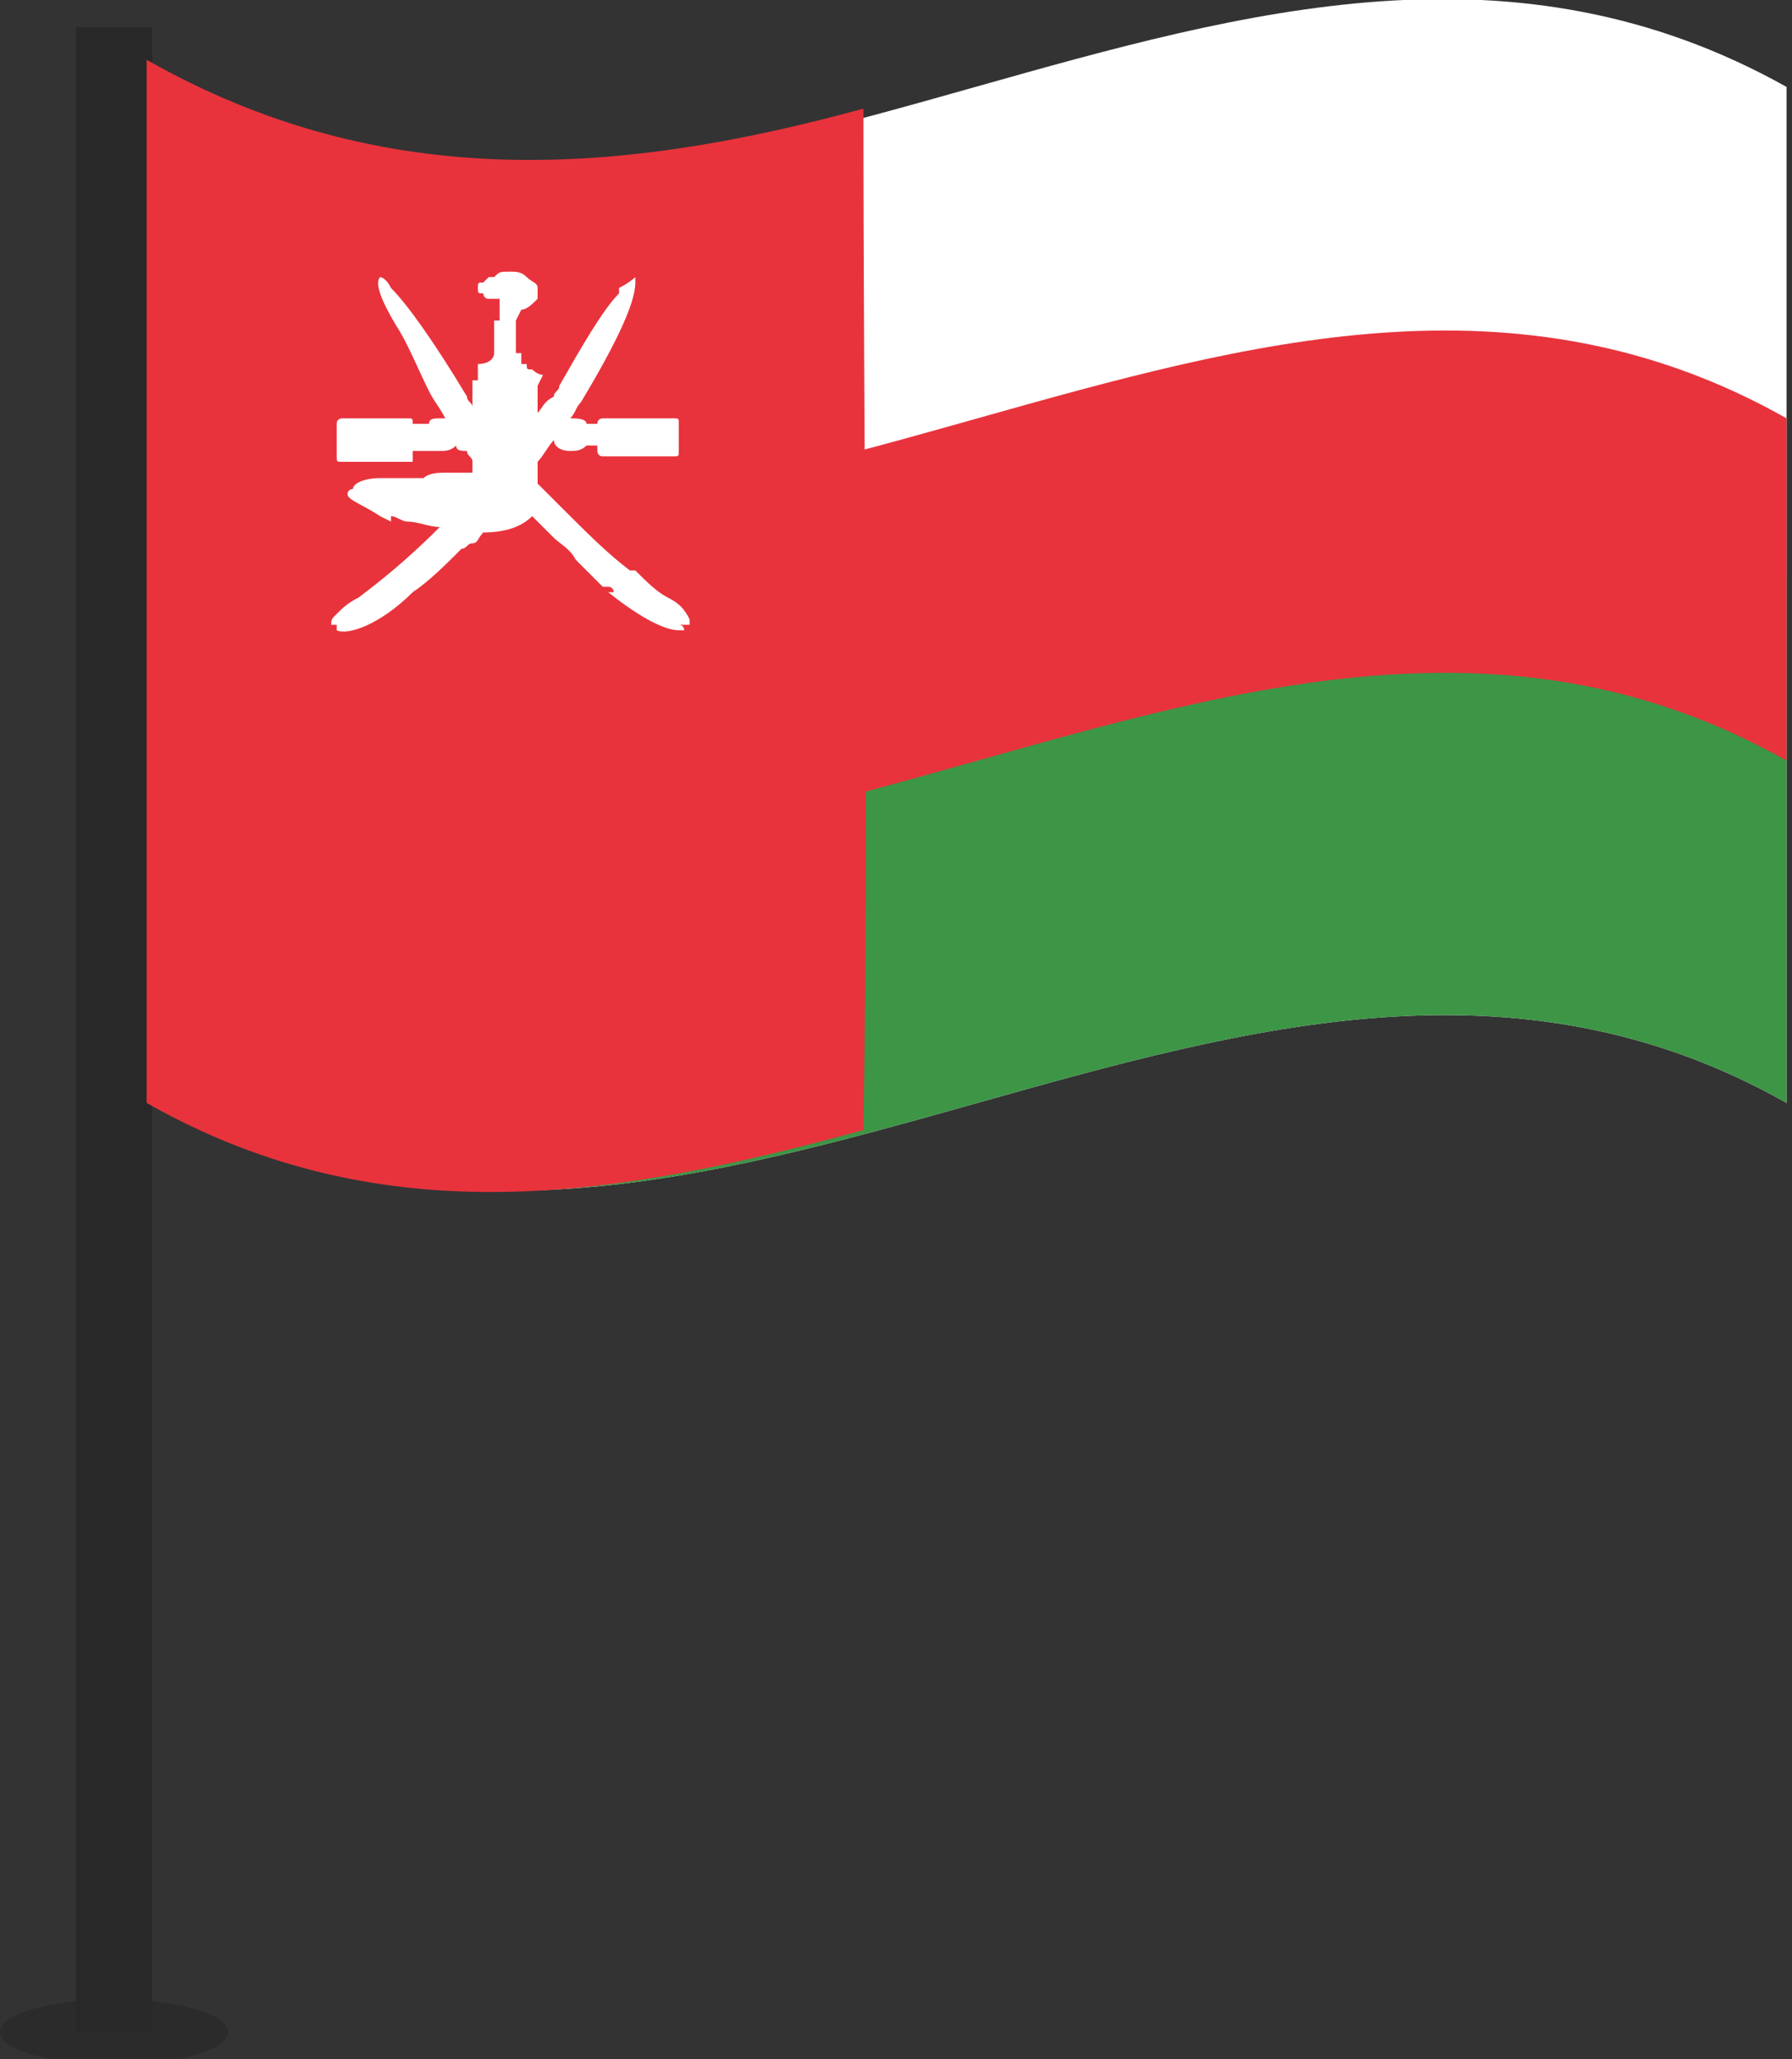
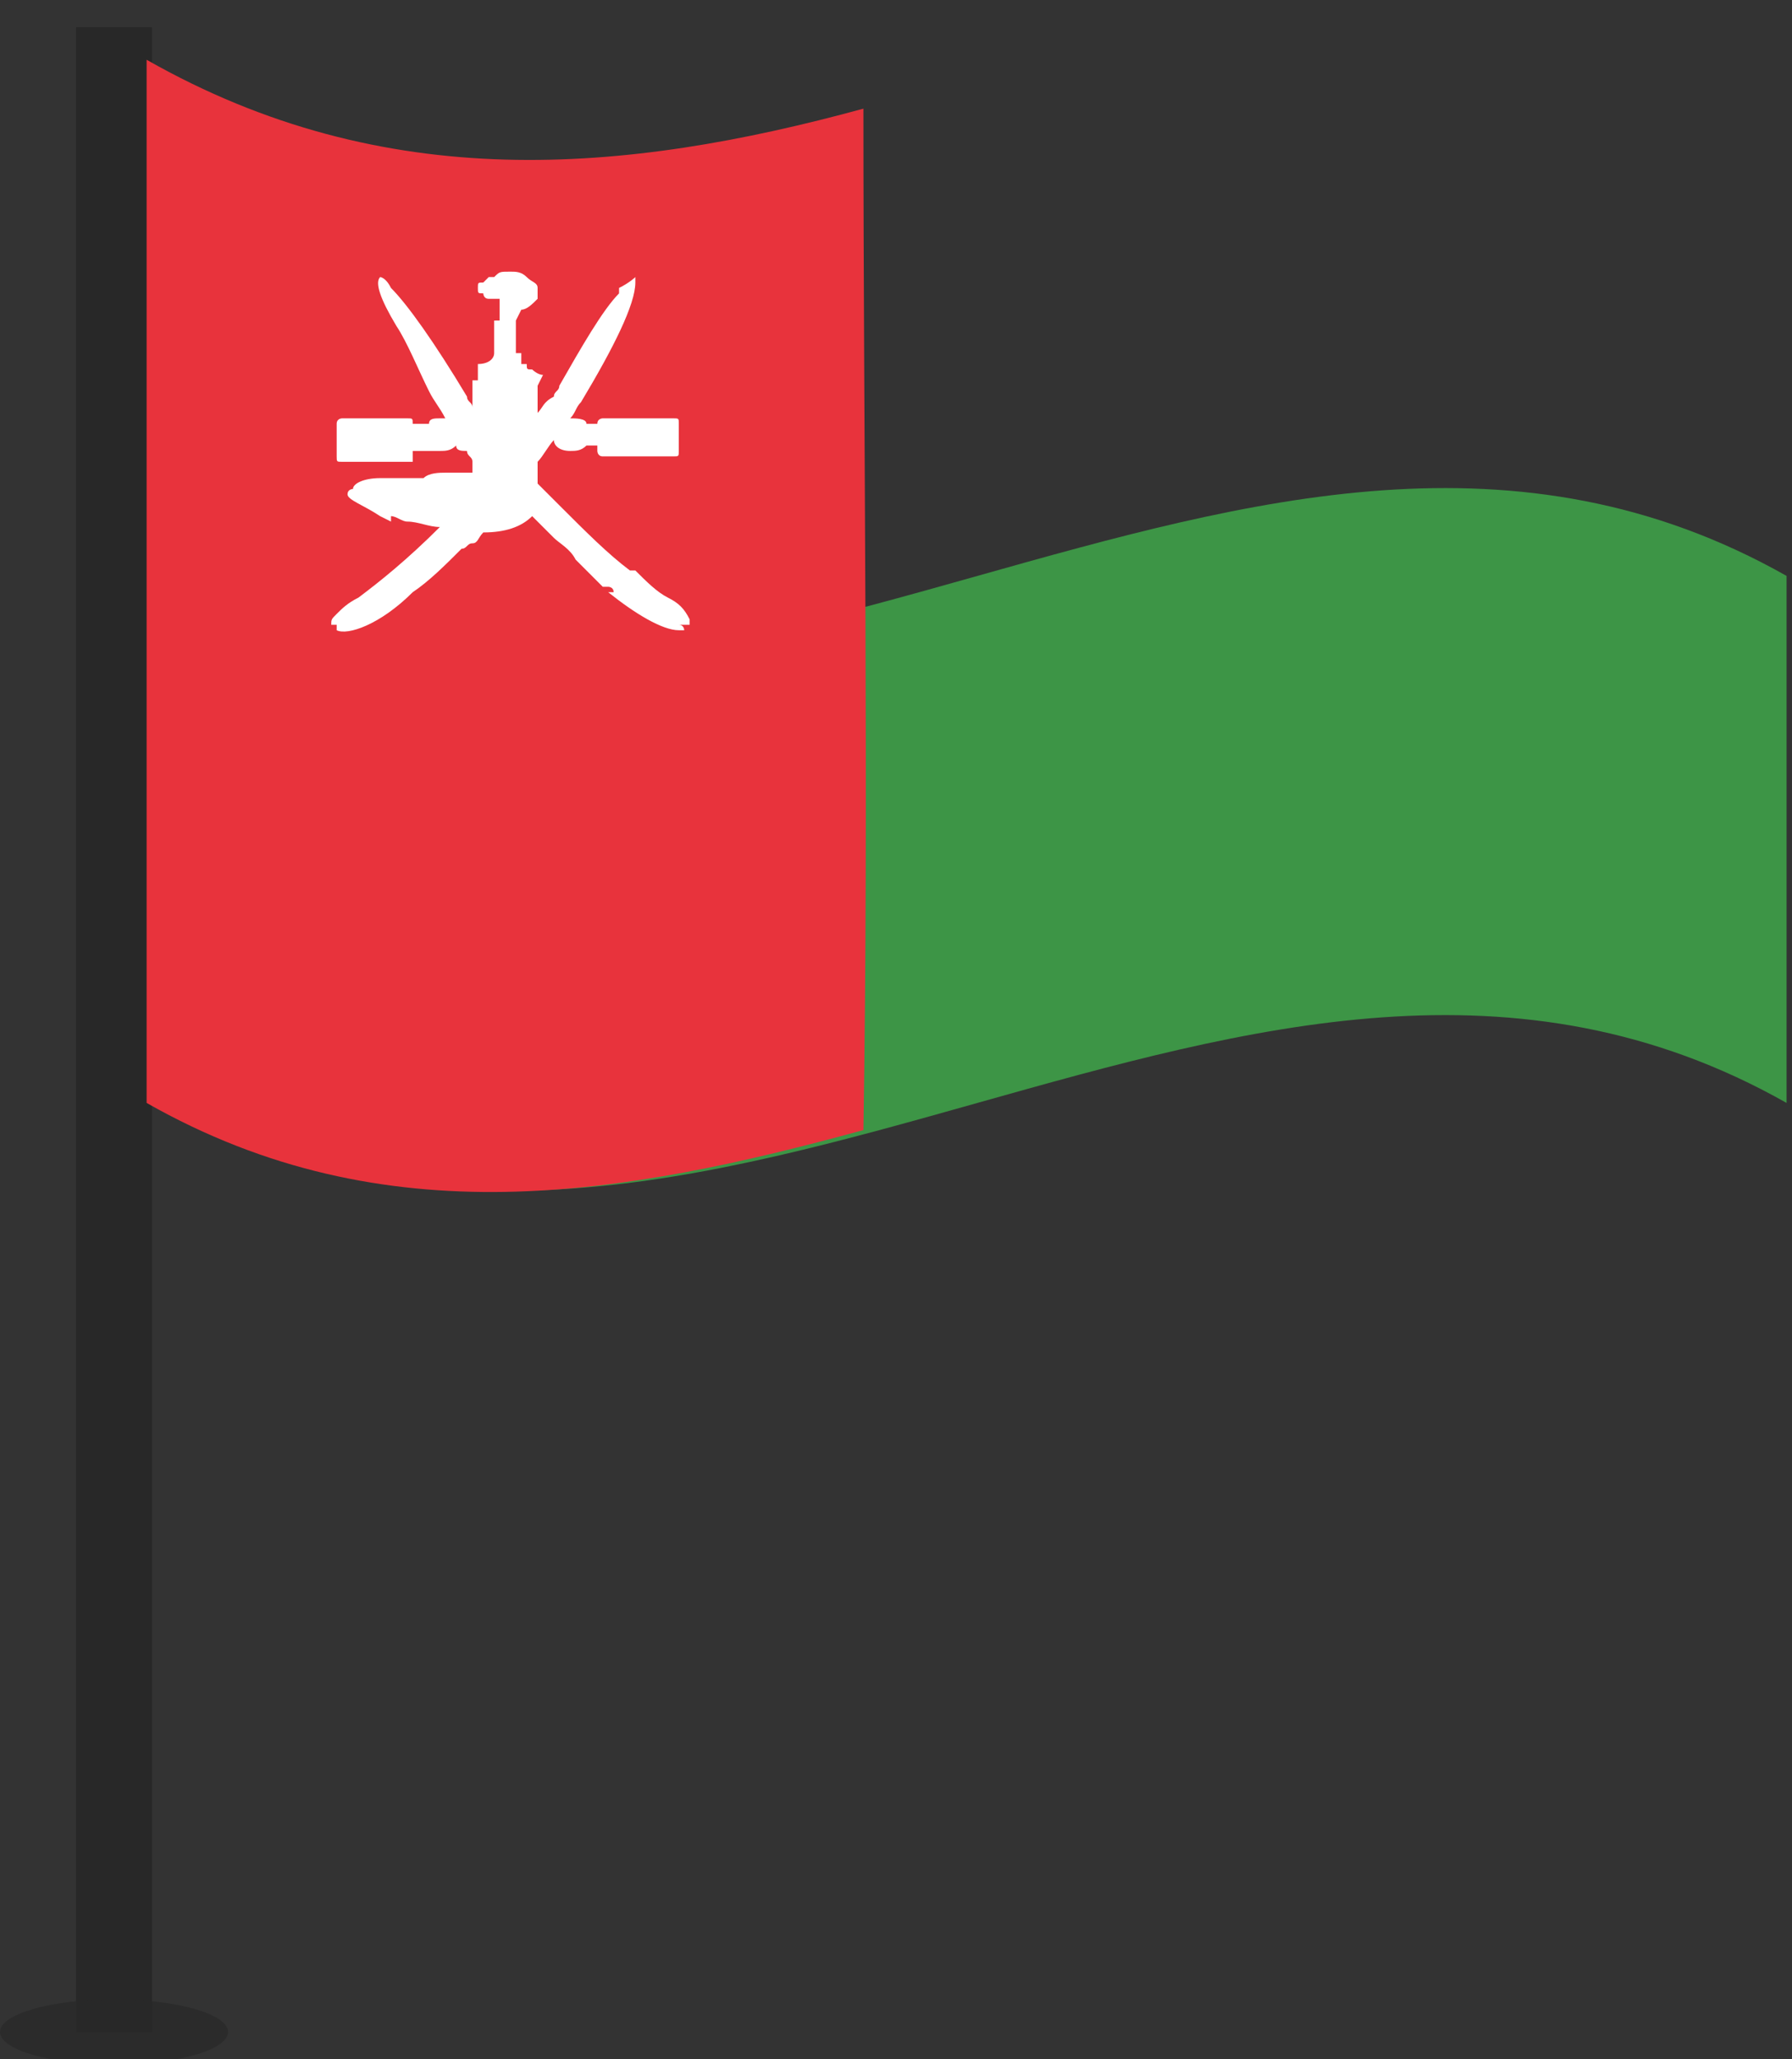
<svg xmlns="http://www.w3.org/2000/svg" version="1.1" id="Layer_1" x="0px" y="0px" viewBox="0 0 33 37.9" style="enable-background:new 0 0 33 37.9;" xml:space="preserve">
  <rect x="0" y="0" width="33" height="37.9" fill="#333333" stroke="none" />
  <style type="text/css">
	.st0{fill:#282828;}
	.st1{opacity:0.7;fill:#282828;enable-background:new    ;}
	.st2{fill:#FFFFFF;}
	.st3{fill:#3D9546;}
	.st4{fill:#E8333C;}
</style>
  <g>
    <g>
      <rect x="1.4" y="0.5" class="st0" width="1.4" height="36.9" />
      <ellipse class="st1" cx="2.1" cy="37.4" rx="2.1" ry="0.6" />
    </g>
    <g>
      <g>
-         <path class="st2" d="M32.9,20.3c-9.9-5.6-19.9,5.6-29.8,0c0-6.2,0-12.5,0-18.7C13,7.2,22.9-4,32.9,1.6     C32.9,7.8,32.9,14.1,32.9,20.3z" />
        <path class="st3" d="M32.9,20.3c-9.9-5.6-19.9,5.6-29.8,0c0-3.2,0-6.4,0-9.7C13,16.2,23,5,32.9,10.6     C32.9,13.9,32.9,17.1,32.9,20.3z" />
-         <path class="st4" d="M3.1,14C13,19.6,23,8.4,32.9,14c0-2.1,0-4.2,0-6.3C23,2.1,13,13.3,3.1,7.7C3.1,9.8,3.1,11.9,3.1,14z" />
      </g>
      <g>
        <path class="st4" d="M15.9,2C11.5,3.2,7.1,3.6,2.7,1.1c0,6.2,0,12.9,0,19.2c4.4,2.5,8.8,1.7,13.2,0.5C16,14.6,15.9,8.2,15.9,2z" />
      </g>
      <path class="st2" d="M12.3,11c-0.2-0.1-0.4-0.3-0.6-0.5l-0.1,0c-0.4-0.3-0.8-0.7-1.3-1.2C10.1,9.1,10,9,9.9,8.9c0,0,0,0,0,0l0,0    l0,0c0,0,0-0.1,0-0.1V8.6V8.5c0.1-0.1,0.2-0.3,0.3-0.4v0c0,0.1,0.1,0.2,0.3,0.2c0.1,0,0.2,0,0.3-0.1H11v0.1c0,0,0,0.1,0.1,0.1h0.1    h1.1h0.1c0.1,0,0.1,0,0.1-0.1V7.8c0-0.1,0-0.1-0.1-0.1h-0.1h-1.1h-0.1c0,0-0.1,0-0.1,0.1h-0.2c0-0.1-0.2-0.1-0.3-0.1    c0.1-0.1,0.1-0.2,0.2-0.3c0.6-1,1-1.8,1-2.2c0,0,0-0.1,0-0.1c0,0-0.1,0.1-0.3,0.2c0,0,0,0,0,0.1c-0.3,0.3-0.7,1-1.1,1.7    c0,0.1-0.1,0.1-0.1,0.2C10,7.4,10,7.5,9.9,7.6V7.5V7.4V7.3V7.2V7.1L10,6.9c-0.1,0-0.2-0.1-0.2-0.1c-0.1,0-0.1,0-0.1-0.1H9.6V6.5    H9.5V6.3V6.2V6.1V5.9l0.1-0.2c0,0,0,0,0,0c0.1,0,0.2-0.1,0.3-0.2c0,0,0,0,0,0c0,0,0-0.1,0-0.1s0-0.1,0-0.1c0-0.1-0.1-0.1-0.2-0.2    l0,0C9.6,5,9.5,5,9.4,5C9.2,5,9.2,5,9.1,5.1c0,0,0,0,0,0c0,0,0,0-0.1,0c0,0,0,0,0,0c0,0,0,0,0,0c0,0,0,0,0,0c0,0-0.1,0.1-0.1,0.1    c0,0,0,0,0,0c-0.1,0-0.1,0-0.1,0.1s0,0.1,0.1,0.1c0,0,0,0,0,0c0,0,0,0.1,0.1,0.1l0,0c0,0,0,0,0,0c0,0,0,0,0,0c0,0,0,0,0.1,0    c0,0,0,0,0,0s0,0,0.1,0v0.1v0.1v0.2H9.1v0.2v0.2v0.2c0,0.1-0.1,0.2-0.3,0.2V7c0,0-0.1,0-0.1,0v0.2v0.1v0.1v0.1    c0-0.1-0.1-0.1-0.1-0.2c0,0,0,0,0,0c-0.6-1-1.1-1.7-1.4-2C7.1,5.1,7,5.1,7,5.1C6.9,5.2,7,5.5,7.3,6c0.2,0.3,0.4,0.8,0.6,1.2l0,0    c0,0,0,0,0,0C8,7.4,8.1,7.5,8.2,7.7l0,0c0,0,0,0,0,0c0,0-0.1,0-0.1,0c-0.1,0-0.2,0-0.2,0.1H7.6c0-0.1,0-0.1-0.1-0.1H7.4H7.3H7.2    H7.1H7H6.9H6.8H6.7H6.6H6.5H6.4H6.3h0c0,0-0.1,0-0.1,0.1v0.6c0,0.1,0,0.1,0.1,0.1h1.2c0,0,0.1,0,0.1,0c0,0,0,0,0,0c0,0,0,0,0-0.1    V8.3H8v0c0,0,0.1,0,0.1,0c0.1,0,0.2,0,0.3-0.1h0c0,0.1,0.1,0.1,0.2,0.1c0,0,0,0,0,0c0,0.1,0.1,0.1,0.1,0.2c0,0,0,0,0,0.1H8.7l0,0    c0,0,0,0.1,0,0.1c0,0-0.1,0-0.2,0c-0.1,0-0.1,0-0.2,0c0,0-0.1,0-0.1,0c-0.1,0-0.3,0-0.4,0.1c-0.1,0-0.2,0-0.2,0    c-0.1,0-0.2,0-0.3,0c0,0-0.1,0-0.1,0c0,0,0,0,0,0H7c0,0,0,0,0,0c-0.3,0-0.5,0.1-0.5,0.2c0,0-0.1,0-0.1,0.1c0,0.1,0.3,0.2,0.6,0.4    c0,0,0,0,0,0l0.2,0.1c0,0,0-0.1,0-0.1c0.1,0,0.2,0.1,0.3,0.1c0.2,0,0.4,0.1,0.6,0.1c-0.6,0.6-1.1,1-1.5,1.3    c-0.2,0.1-0.3,0.2-0.4,0.3c-0.1,0.1-0.1,0.1-0.1,0.2c0,0,0,0,0.1,0c0,0,0,0.1,0,0.1c0.2,0.1,0.8-0.1,1.4-0.7l0,0    c0.3-0.2,0.6-0.5,0.9-0.8c0.1,0,0.1-0.1,0.2-0.1c0.1,0,0.1-0.1,0.2-0.2c0,0,0,0,0,0c0,0,0,0,0,0c0.4,0,0.7-0.1,0.9-0.3    c0,0,0,0,0,0c0.1,0.1,0.3,0.3,0.4,0.4c0,0,0,0,0,0c0.1,0.1,0.3,0.2,0.4,0.4c0,0,0.1,0.1,0.1,0.1c0.1,0.1,0.2,0.2,0.3,0.3    c0,0,0,0,0.1,0.1c0,0,0,0,0.1,0l0,0c0,0,0.1,0,0.1,0.1l-0.1,0c0.5,0.4,1,0.7,1.3,0.7h0.1c0,0,0-0.1-0.1-0.1c0,0,0,0,0.1,0    c0,0,0.1,0,0.1,0c0-0.1,0-0.1,0-0.1C12.6,11.2,12.5,11.1,12.3,11z" />
    </g>
  </g>
</svg>